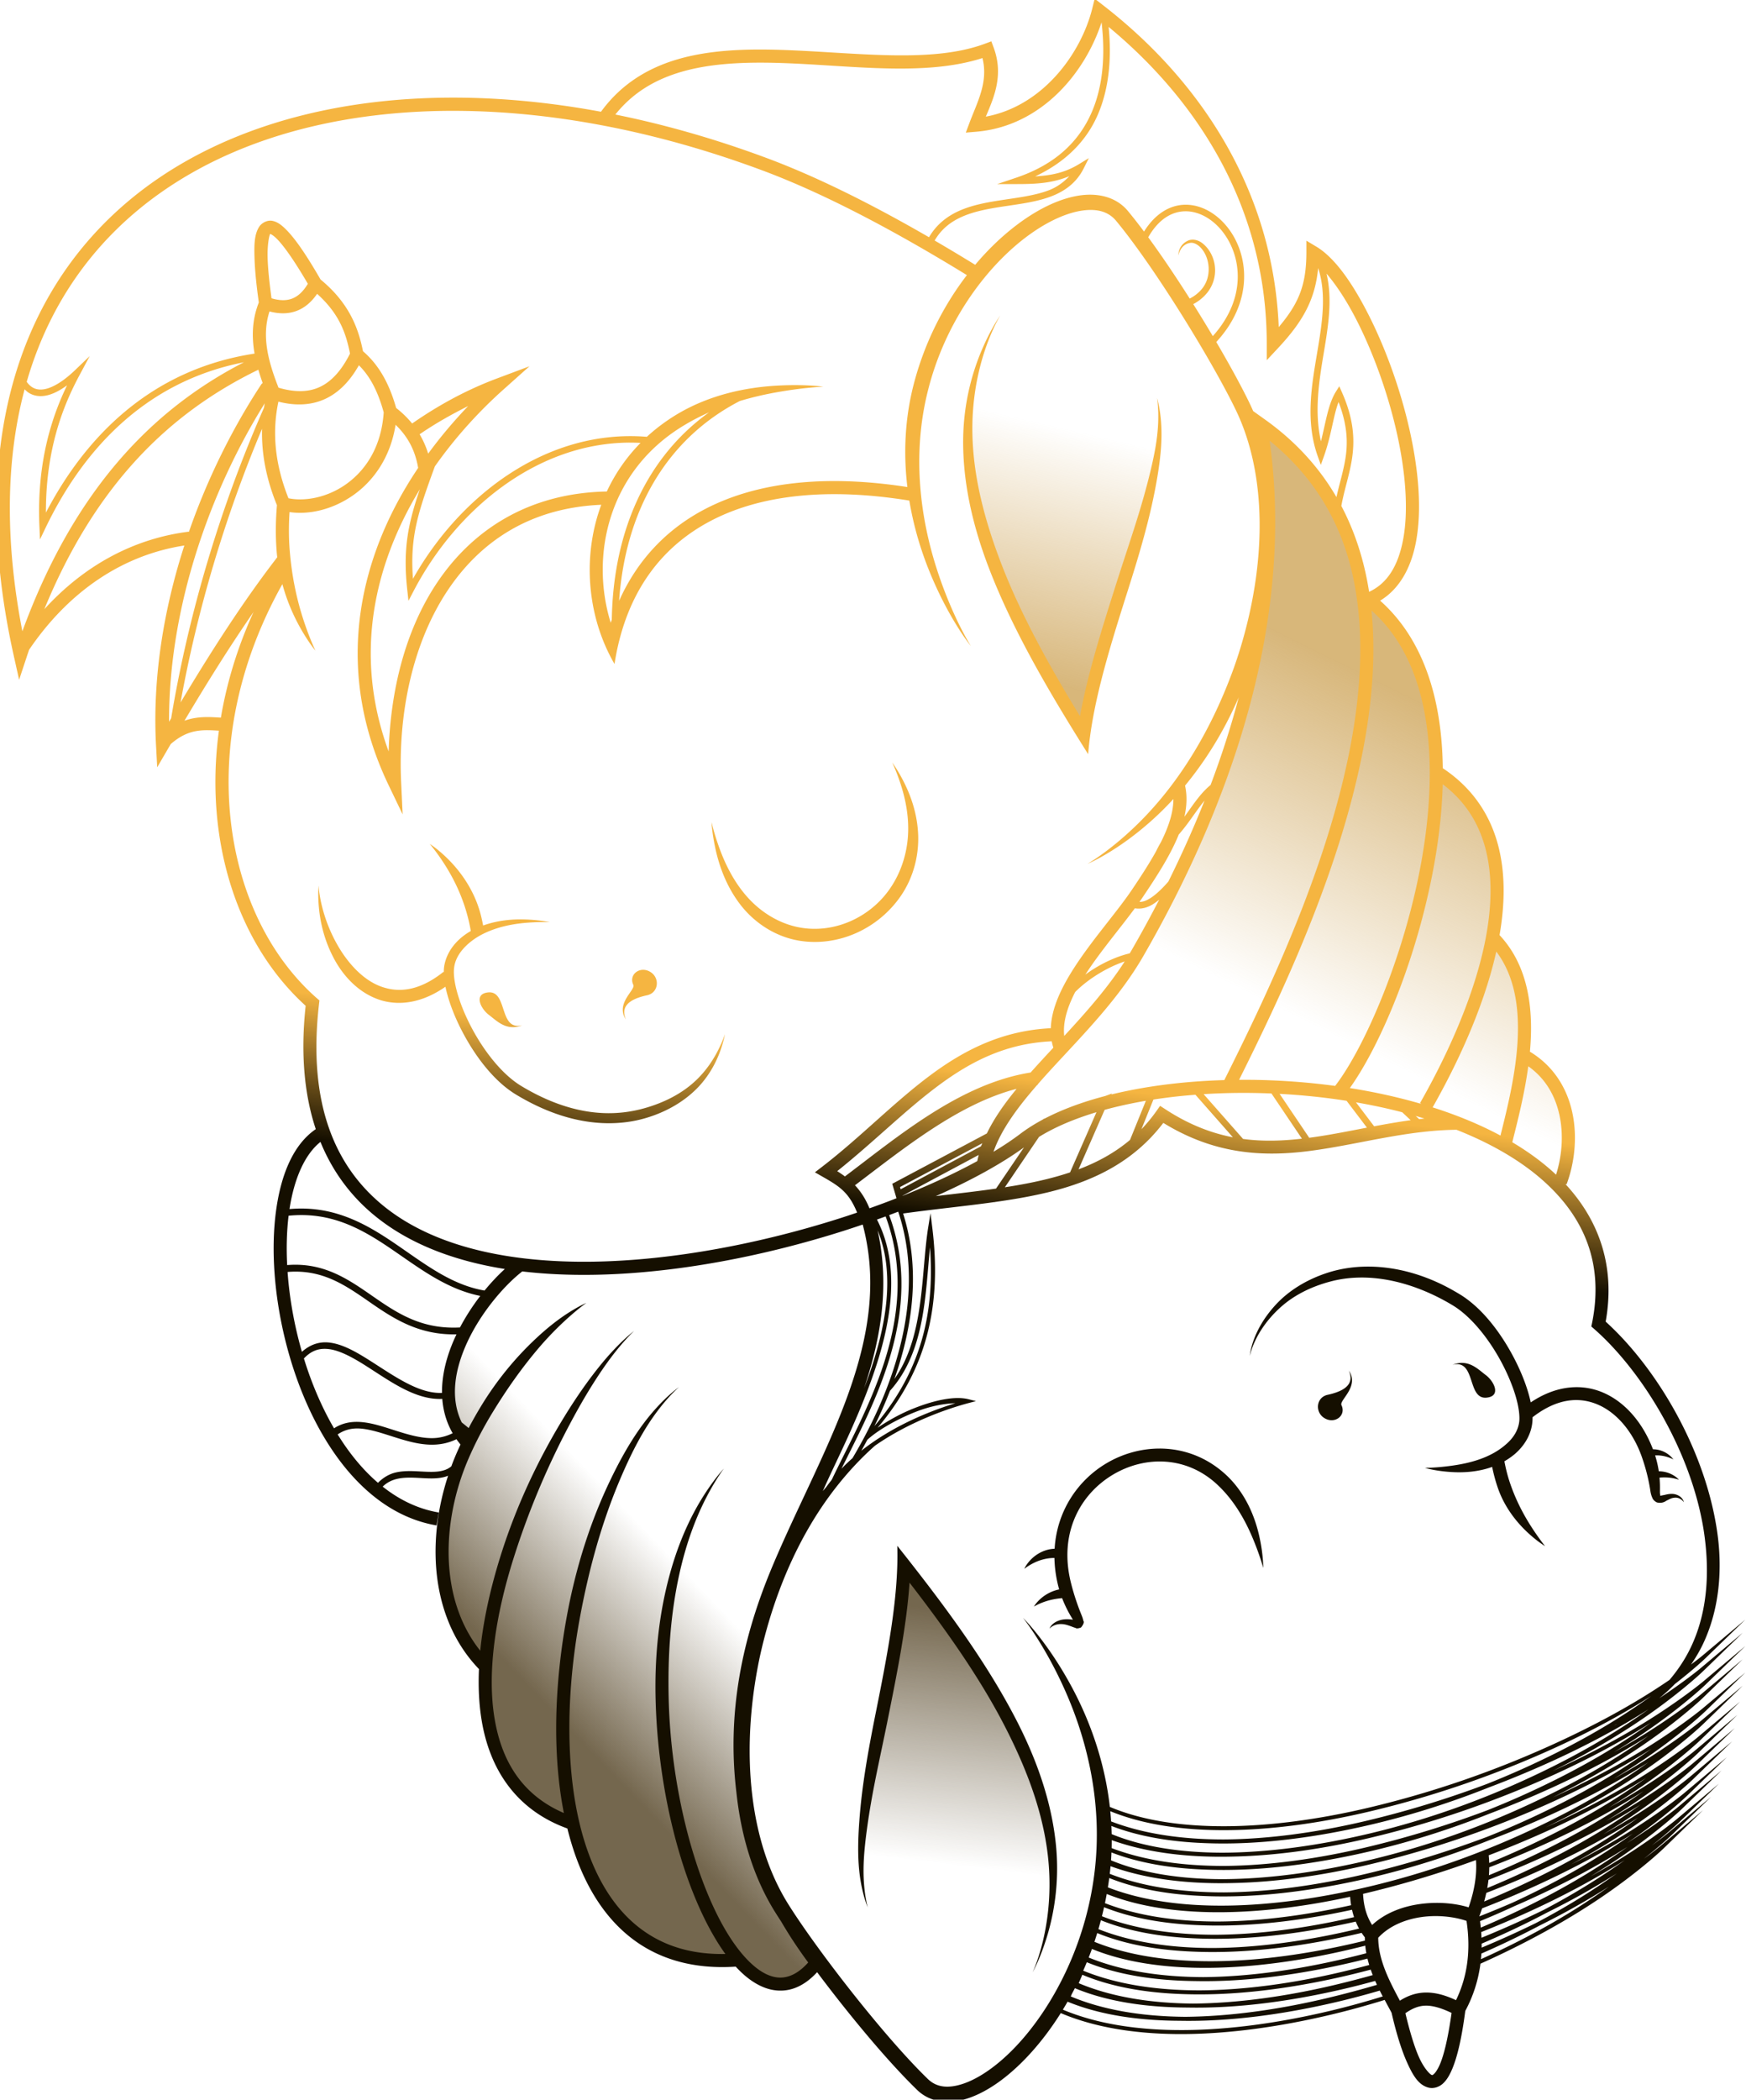
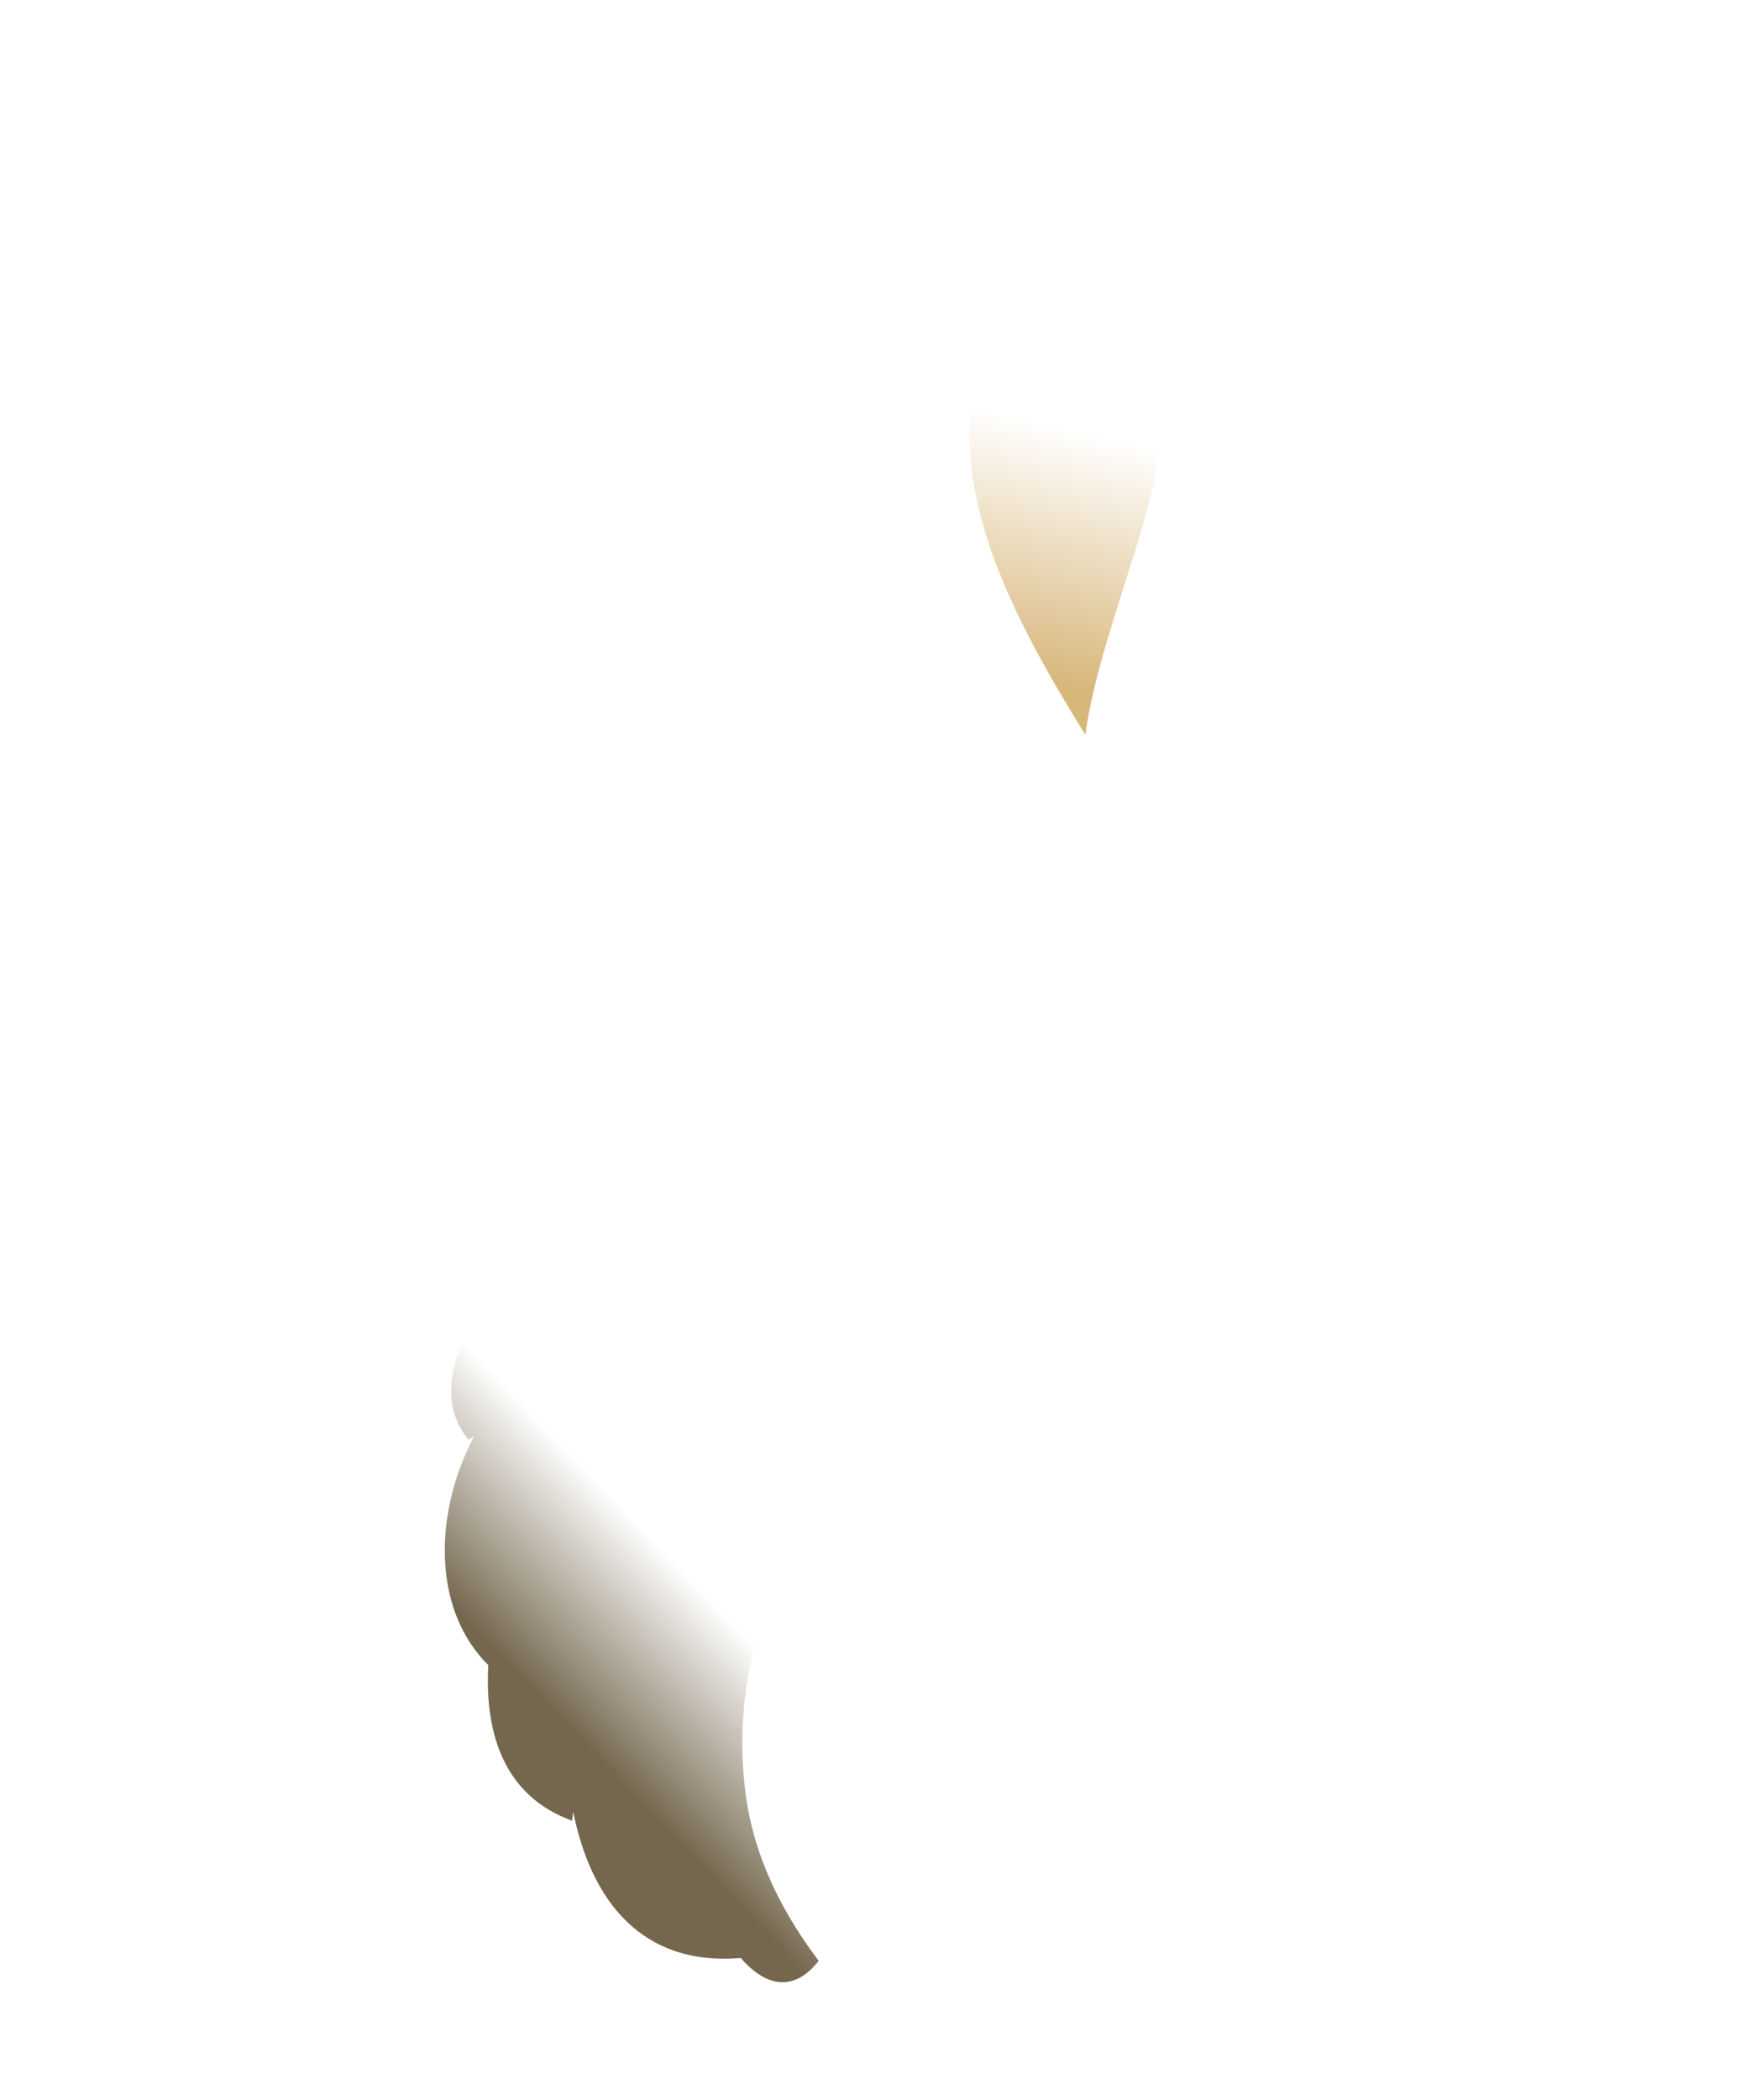
<svg xmlns="http://www.w3.org/2000/svg" xmlns:xlink="http://www.w3.org/1999/xlink" width="353.22mm" height="424.65mm" version="1.1" viewBox="0 0 353.22 424.65">
  <defs>
    <linearGradient id="linearGradient8253">
      <stop stop-color="#4c3b1b" stop-opacity=".776" offset="0" />
      <stop stop-color="#4c3b1b" stop-opacity="0" offset="1" />
    </linearGradient>
    <linearGradient id="linearGradient6108">
      <stop stop-color="#c28f32" stop-opacity=".648" offset="0" />
      <stop stop-color="#c28f32" stop-opacity="0" offset="1" />
    </linearGradient>
    <linearGradient id="linearGradient5806" x1="-144.8" x2="-150.39" y1="97.54" y2="73.483" gradientTransform="matrix(-2.067 0 0 2.067 -521.6 -222.86)" gradientUnits="userSpaceOnUse" xlink:href="#linearGradient6108" />
    <linearGradient id="linearGradient5821" x1="-144.8" x2="-150.39" y1="97.54" y2="73.483" gradientTransform="matrix(2.054 -.226 -.226 -2.054 80.49 334.42)" gradientUnits="userSpaceOnUse" xlink:href="#linearGradient8253" />
    <linearGradient id="linearGradient6920" x1="-342.68" x2="-314.6" y1="164.22" y2="137.36" gradientUnits="userSpaceOnUse" xlink:href="#linearGradient8253" />
    <linearGradient id="linearGradient6995" x1="-504.36" x2="-618.7" y1="-42.965" y2="187.74" gradientTransform="scale(.265)" gradientUnits="userSpaceOnUse" xlink:href="#linearGradient6108" />
    <linearGradient id="linearGradient8267" x1="-222.62" x2="-219.17" y1="88.53" y2="59.665" gradientTransform="scale(3.78)" gradientUnits="userSpaceOnUse">
      <stop stop-color="#150f00" offset="0" />
      <stop stop-color="#f5b541" offset="1" />
    </linearGradient>
  </defs>
  <g transform="translate(262.57 100.14)">
    <g transform="translate(170.09 58.964)">
      <path d="m-256.24 85.659c-0.33 0.024-1.783 1.778-1.301 0.286-24.148 9.711-47.016 12.388-69.027 10.35-8.213 5.866-21.036 24.072-11.339 35.719 0.364-0.201 0.732-0.394 1.1-0.583-0.627 1.251-1.22 2.519-1.772 3.8-6.067 14.073-6.094 31.677 4.7 42.435-0.769 14.359 3.529 26.593 16.949 31.455l0.233-1.773c3.66 18.065 13.913 31.16 33.785 29.554l-0.016-0.158c5.117 5.961 10.808 7.172 15.891 0.725-8.992-11.926-13.387-23.118-14.783-33.79-2.113-16.158 0.949-31.126 7.046-45.647 10.032-23.895 25.377-46.581 17.942-71.375l0.538-0.501c0.151-0.374 0.147-0.503 0.054-0.496z" fill="url(#linearGradient6920)" />
-       <path d="m-256.69 226.28c-5.159-15.844 6.688-45.958 7.286-69.189 19.79 25.228 38.834 53.919 26.002 82.308z" fill="url(#linearGradient5821)" />
      <path d="m-198.28-78.479c3.394 16.314-11.676 44.95-14.812 67.977-16.911-27.242-32.701-57.844-16.84-84.659z" fill="url(#linearGradient5806)" />
-       <path d="m-177.2-73.035c6.405 37.407-7.068 75.478-24.982 106.57-9.438 16.38-27.228 27.825-30.824 41.187 2.716-1.555 5.105-3.104 7.096-4.612 7.261-5.497 18.776-8.876 31.877-10.248s27.788-0.692 41.332 2.22c13.544 2.912 25.958 8.041 34.464 15.741 0.556 0.503 1.094 1.02 1.615 1.546 2.839-8.101 2.016-19.718-7.543-25.029l-0.204 0.02c0.933-8.775 0.057-17.77-6.14-23.953 2.366-12.883 0.683-25.757-11.232-33.33-0.037 0.105-0.082 0.216-0.12 0.322 0.024-14.434-3.724-27.663-14.053-35.474l-0.237 3.974c-1.243-15.281-7.242-29.081-21.048-38.934z" fill="url(#linearGradient6995)" />
-       <path transform="scale(.265)" d="m-796.98-601.35-1.853 7.42c-8.685 34.739-37.946 74.542-81.273 82.559 6.134-14.493 13.833-31.608 5.957-52.787l-1.742-4.695-4.695 1.756c-41.104 15.414-99.278 6.653-154.97 4.814-27.845-0.919-55.132-0.034-79.615 7.086-22.901 6.662-43.379 18.987-58.705 40.094-40.334-7.48-79.646-11.061-117.23-10.758-76.108 0.615-145.12 17.138-201.17 49.369-112.11 64.462-171.11 192.31-129.75 377.24l3.943 17.643 5.684-17.154c0.64-1.934 1.287-3.853 1.94-5.758 30.282-44.518 71.252-72.258 118.51-79.545-15.697 48.569-24.409 100.86-21.617 152.57l0.9 16.689 8.408-14.438c0.644-1.105 1.298-2.203 1.943-3.307 7.493-6.473 13.804-8.974 20.07-9.996 5.307-0.866 10.748-0.556 16.676-0.207-11.454 84.874 14.7 163.31 66.223 209.96-3.979 36.895-0.936 68.098 7.734 94.141-17.412 11.895-26.892 35.402-30.508 63.67-3.681 28.771-1.179 62.891 6.969 96.355 8.147 33.464 21.943 66.264 41.234 92.193s44.283 45.098 74.52 50.227l1.676-9.863c-15.727-2.667-30.022-9.603-42.82-19.744 3.399-3.305 7.138-5.026 11.227-5.959 5.319-1.214 11.24-0.968 17.228-0.643 5.989 0.326 12.046 0.746 17.732-0.539 1.275-0.288 2.528-0.679 3.75-1.176-7.473 22.771-10.914 47.094-9.084 70.551 2.228 28.561 12.351 55.921 32.648 77-0.587 13.35-0.023 26.268 1.939 38.484 6.052 37.653 26.102 68.893 65.533 83.182l0.012-0.023c2.019 8.147 4.406 16.017 7.209 23.529 9.656 25.88 24.202 47.694 44.654 62.371 19.993 14.348 45.535 21.658 76.656 19.557 6.569 7.173 13.535 12.514 20.932 15.584 7.484 3.107 15.536 3.682 23.232 1.086 6.35-2.142 12.352-6.311 17.98-12.424 24.02 32.068 53.595 67.81 76.426 89.918 10.243 9.919 25.085 11.117 39.73 5.994 14.645-5.123 29.963-16.163 44.562-31.689 8.851-9.413 17.427-20.511 25.287-33.006 53.376 22.638 128.61 19.598 205.89 1.287 14.149-3.353 27.941-7.168 41.377-11.344 1.755 3.289 3.525 6.548 5.26 9.771 3.579 15.634 7.609 28.62 11.988 38.289 4.445 9.814 8.727 16.933 16.209 18.861 3.741 0.964 7.969-0.364 10.896-2.99 2.928-2.626 5.126-6.303 7.176-11.152 4.036-9.55 7.341-23.924 10.008-44.363 6.056-11.278 9.924-23.33 11.598-36.066 8.687-3.886 17.162-7.886 25.391-11.984 36.562-18.197 63.523-35.562 83.998-50.869 19.47-14.555 29.856-24.608 29.912-24.662 1.4e-4 -1.5e-4 0.08-0.066 0.08-0.066l30.525-29.572-32.533 27.342s-4.413 3.704-12.715 9.775c13.453-10.6 20.657-17.535 20.703-17.58 1.5e-4 -1.5e-4 0.082-0.066 0.082-0.066l30.523-29.572-32.533 27.342s-4.421 3.709-12.734 9.789c13.465-10.609 20.676-17.549 20.723-17.594 1.5e-4 -1.5e-4 0.082-0.066 0.082-0.066l30.523-29.572-32.531 27.342s-10.998 9.239-31.094 22.545c-10.113 6.696-21.573 13.724-34.768 21.049 15.567-9.392 28.71-18.373 39.896-26.736 19.47-14.555 29.854-24.608 29.91-24.662 1.5e-4 -1.6e-4 0.082-0.066 0.082-0.066l30.523-29.572-32.531 27.342s-10.996 9.239-31.092 22.545c-2.776 1.839-5.659 3.703-8.645 5.59 5.656-3.864 10.915-7.631 15.793-11.277 19.47-14.555 29.854-24.608 29.91-24.662 1.4e-4 -1.5e-4 0.082-0.066 0.082-0.066l30.523-29.572-32.531 27.342s-10.998 9.239-31.094 22.545c-15.008 9.937-32.957 20.6-55.209 31.891 25.868-14.082 46.155-27.485 62.357-39.598 19.47-14.555 29.856-24.61 29.912-24.664 1.5e-4 -1.9e-4 0.082-0.066 0.082-0.066l30.523-29.572-32.531 27.344s-10.998 9.239-31.094 22.545c-10.113 6.696-21.573 13.723-34.768 21.047 15.567-9.392 28.71-18.371 39.896-26.734 19.47-14.555 29.854-24.61 29.91-24.664 1.5e-4 -1.5e-4 0.082-0.066 0.082-0.066l30.523-29.572-32.531 27.344s-10.996 9.239-31.092 22.545c-10.111 6.695-21.569 13.72-34.76 21.043 15.564-9.39 28.702-18.369 39.887-26.73 19.47-14.555 29.856-24.61 29.912-24.664 1.5e-4 -1.5e-4 0.08-0.066 0.08-0.066l30.525-29.57-32.533 27.342s-10.996 9.239-31.092 22.545c-10.109 6.694-21.565 13.718-34.754 21.039 15.561-9.389 28.699-18.366 39.883-26.727 19.47-14.555 29.854-24.61 29.91-24.664 1.4e-4 -1.5e-4 0.082-0.066 0.082-0.066l30.523-29.57-32.531 27.342s-10.998 9.239-31.094 22.545c-21.164 14.014-48.141 29.463-84.857 46.096 2.005-0.974 4.01-1.95 5.988-2.936 36.562-18.197 63.523-35.562 83.998-50.869 19.47-14.555 29.856-24.608 29.912-24.662 1.5e-4 -1.6e-4 0.08-0.066 0.08-0.066l30.525-29.572-32.533 27.344s-10.996 9.237-31.092 22.543c-10.109 6.694-21.566 13.72-34.754 21.041 15.561-9.389 28.697-18.368 39.881-26.729 19.47-14.555 29.856-24.608 29.912-24.662 1.6e-4 -1.5e-4 0.082-0.066 0.082-0.066l30.523-29.572-32.531 27.344s-10.998 9.237-31.094 22.543c-20.926 13.856-47.552 29.12-83.639 45.539 0.241-0.12 0.488-0.237 0.729-0.357 36.562-18.197 63.523-35.562 83.998-50.869 19.47-14.555 29.856-24.608 29.912-24.662 1.5e-4 -1.5e-4 0.08-0.066 0.08-0.066l30.525-29.572-32.533 27.344s-10.996 9.237-31.092 22.543c-10.109 6.694-21.565 13.72-34.754 21.041 15.561-9.389 28.697-18.368 39.881-26.729 19.47-14.555 29.856-24.608 29.912-24.662 1.7e-4 -1.5e-4 0.082-0.066 0.082-0.066l30.523-29.572-32.531 27.344s-10.998 9.237-31.094 22.543c-20.926 13.856-47.552 29.12-83.639 45.539 0.241-0.12 0.488-0.239 0.729-0.359 36.562-18.197 63.523-35.564 83.998-50.871 19.47-14.555 29.856-24.606 29.912-24.66 1.5e-4 -1.5e-4 0.08-0.068 0.08-0.068l30.525-29.572-32.533 27.344s-10.996 9.237-31.092 22.543c-0.026 0.019-0.054 0.034-0.08 0.051 3.943-3.17 7.973-6.782 11.93-10.859 15.123-11.737 23.14-19.493 23.189-19.541 1.7e-4 -1.5e-4 0.082-0.066 0.082-0.066l30.521-29.566-32.531 27.344s-3.137 2.618-8.973 6.996c3.265-4.676 6.308-9.769 8.994-15.311 12.453-26.015 15.685-57.178 10.562-88.967-9.731-61.307-46.048-122.46-84.684-157.45 7.643-42.323-5.281-77.632-30.805-105.06l0.934 0.35c6.077-16.205 8.448-36.015 4.414-54.84-3.884-18.126-13.989-35.4-32.365-46.455 0.331-3.664 0.58-7.34 0.721-11.014 1.082-28.263-4.094-56.836-23.902-77.959 4.082-23.594 4.609-47.31-1.227-69.066-6.091-22.707-19.316-43.216-42.098-58.309-0.188-15.557-1.532-30.763-4.326-45.266-6.257-32.471-19.816-61.566-43.516-82.619 14.935-8.985 23.688-25.36 27.355-44.809 4.673-24.785 1.95-55.175-4.945-85.748s-18.026-61.283-30.643-86.412-26.28-44.706-40.482-53.215l-7.574-4.533v8.822c0 25.351-6.048 39.26-21.111 57.113-4.233-103.45-58.991-187.65-134.48-245.93zm5.229 17.965c2.732 23.172 1.63 47.54-7.473 68.582-9.291 21.479-26.776 39.626-57.682 50.025l-14.469 4.873h15.266c14.62 0 26.949-0.711 39.773-6.047-4.403 4.658-9.457 8.413-15.723 10.793-9.587 3.642-21.007 5.256-32.666 6.99s-23.563 3.593-34.199 8.031c-9.786 4.083-18.499 10.476-24.555 20.799-41.049-23.718-83.744-45.5-123.88-60.432-38.98-14.501-77.694-25.559-115.57-33.211 13.522-16.928 30.677-26.832 50.551-32.613 22.77-6.623 49.084-7.6 76.49-6.695 52.626 1.738 108.92 10.449 153.22-3.795 4.616 18.427-3.992 33.647-9.936 49.496l-2.775 7.396 7.869-0.656c49.931-4.176 83.297-45.176 95.76-83.537zm5.412 3.541c70.945 58.754 120.7 140.89 120.7 241.68v12.682l8.652-9.264c19.041-20.393 28.265-36.989 30.594-61.078 6.483 19.884 3.147 41.414-0.66 64.053-4.319 25.682-9.219 52.707 0.348 79.592l2.348 6.6 2.361-6.592c5.736-16.029 7.194-31.105 11.184-41.398 6.705 17.425 7.205 30.867 5.211 43.242-1.577 9.787-4.579 19.101-6.824 29.309-12.897-22.164-30.711-42.181-54.4-59.086l-9.168-6.545c-0.871-1.997-1.766-3.98-2.709-5.936-6.098-12.643-15.083-29.109-25.463-46.791 28.428-30.773 24.986-65.894 9.297-86.602-8.464-11.171-20.496-18.307-32.982-18.168-11.377 0.126-22.795 6.518-31.471 20.488-4.241-5.673-8.362-10.948-12.285-15.684-9.035-10.906-23.42-14.244-38.535-11.604s-31.615 10.826-47.877 23.41c-10.348 8.007-20.598 17.829-30.205 29.24-10.149-6.24-20.482-12.44-30.936-18.531 5.449-9.322 13.097-14.913 22.166-18.697 9.861-4.114 21.383-5.97 33.012-7.699 11.628-1.729 23.358-3.332 33.707-7.264 10.349-3.932 19.37-10.351 24.898-21.408l3.898-7.803-7.441 4.547c-11.332 6.928-21.947 8.669-33.521 9.391 24.01-11.248 39.471-27.778 47.812-47.061 9.045-20.91 10.497-44.515 8.293-67.025zm-497.58 64.057c72.796 0.358 152.26 15.33 233.07 45.393 50.4 18.75 105.62 48.857 156.3 79.963-17.844 23.26-32.857 52.219-41.121 85.383-6.54 26.528-7.189 52.427-4.307 76.354-63.15-9.791-114.98-3.621-154.02 16.586-30.081 15.569-52.356 39.545-66.049 70.275 4.891-70.043 37.112-124.09 92.144-152.52 9.912-2.988 19.532-5.136 28.432-6.711 20.976-3.713 35.303-4.225 35.303-4.225s-14.185-2.038-35.885-0.766c-22.118 1.297-50.125 6.445-75.961 21.941-8.482 5.119-16.088 10.856-22.859 17.086-75.549-6.155-142.08 43.809-178.55 108.35-2.391-32.362 3.913-50.735 16.721-85.785 15.798-22.461 33.984-42.246 52.305-58.611l19.91-17.783-24.996 9.375c-22.932 8.6-44.383 20.248-64.578 34.312-3.39-4.166-7.43-8.144-12.211-11.883-6.204-22.092-15.371-34.698-25.309-43.293-3.576-17.798-10.534-36.712-32.391-54.734-11.239-19.478-19.644-31.531-26.502-38.312-3.478-3.439-6.547-5.753-10.373-6.465-0.957-0.178-1.94-0.17-2.906-0.012v2e-3c-2.9 0.48-5.651 2.322-7.076 4.564-3.8 5.979-3.864 13.965-3.543 24.191 0.31 9.86 1.596 21.561 3.272 33.574-5.179 13.123-5.494 26.182-3.246 39.01-79.957 12.179-129.61 64.501-159.28 121.36-0.184-52.685 15.832-86.6 26.006-105.59l7.432-13.869-11.363 10.883c-8.549 8.187-16.93 13.38-23.535 14.438-3.302 0.529-6.105 0.11-8.619-1.332-1.631-0.935-3.175-2.349-4.59-4.348 20.6-71.311 64.865-124.26 125-158.84 55.948-32.17 125.88-48.35 203.38-47.969zm484.48 75.629c8.076 0.117 14.302 2.86 18.801 8.291 29.906 36.1 73.87 108.08 91.373 144.37 24.099 49.963 23.251 116.9 3.428 181.96-1.569 5.151-3.271 10.276-5.102 15.361-16.933 46.771-40.209 83.835-66.029 111.28-24.335 25.869-45.576 37.811-45.576 37.811s22.575-9.221 49.652-33.645c5.389-4.86 10.736-10.154 15.984-15.867 0.011 8.017-2.263 16.698-6.322 26.104-1.018 2.359-2.153 4.758-3.377 7.189l-0.049 0.037-0.258 0.451c-1.158 2.027-2.217 4.076-3.223 6.133-5.244 9.436-11.664 19.331-18.592 29.58-11.403 16.87-29.717 37.408-43.486 58.613-9.897 15.241-17.751 31.234-18.275 46.812-36.92 1.803-65.861 16.469-91.973 35.9-27.903 20.764-52.877 46.896-82.168 69.502l-5.936 4.576 6.512 3.721c12.516 7.152 19.492 11.782 25.703 27.021-4.616 1.566-9.27 3.112-13.998 4.611-58.922 18.681-126.12 31.989-188.2 32.852s-118.88-10.803-157.48-41.068-59.982-79.022-51.098-155.68a332.69 332.69 0 0 1 0.315-2.617 165.44 165.44 0 0 1-1.98-1.713c-72.067-63.333-94.616-194.27-26.314-316.02 3.028 11.16 7.184 21.108 11.561 29.463 7.117 13.585 13.691 21.32 13.691 21.32s-4.453-9.125-9.09-23.271c-4.923-15.019-8.841-32.412-10.52-52.707-0.822-9.903-0.816-19.831-0.17-29.793 15.094 2.217 33.06-1.996 48.529-12.832 15.599-10.927 28.483-28.897 32.414-53.791 10.313 9.909 15.161 20.852 17.236 32.908-12.943 19.26-24.116 40.371-32.228 63.113-18.983 53.219-21.144 114.87 9.736 179.15l10.644 22.16-1.145-24.561c-2.443-52.456 8.768-105.78 34.99-145.58 25.02-37.973 63.317-63.854 117.79-66.148-13.26 35.711-11.097 75.536 3.371 108.27a136.06 136.06 0 0 0 6.744 13.248 187.61 187.61 0 0 1 2.701-14.145c10.122-43.823 34.191-76.16 71.455-95.447 37.16-19.234 87.812-25.355 150.91-15.111 3.314 20.001 8.965 38.412 15.48 54.371 14.912 36.525 31.518 56.682 31.518 56.682s-14.13-21.951-25.994-58.701c-12.181-37.73-19.407-86.282-6.82-136.23 12.838-51.516 43.145-92.608 73.441-116.05 15.148-11.721 30.29-18.963 42.723-21.135 3.108-0.543 6.005-0.795 8.697-0.756zm71.629 1.012c10.526-0.117 21.242 6.02 28.945 16.188 14.1 18.611 18.047 50.161-7.957 79.092-4.762-8.022-9.779-16.23-14.939-24.438 1.118-0.571 2.235-1.221 3.348-1.975 6.409-4.338 10.272-9.85 12.072-15.543 3.534-11.074-0.595-22.541-7.939-28.555-3.329-2.84-7.568-3.791-10.969-2.58-8.352 3.484-7.826 11.5-7.826 11.5s1.283-8.024 8.477-9.463c2.585-0.698 5.534 0.662 8.068 3.061 5.706 5.637 8.219 15.584 5.422 24.529-1.467 4.64-4.539 9.141-10.107 12.91-1.095 0.741-2.171 1.358-3.231 1.873-10.456-16.462-21.351-32.677-31.672-46.768 8.121-14.154 18.303-19.721 28.309-19.832zm-698.59 17.262c0.557 0.194 2.346 1.079 4.896 3.602 5.296 5.237 13.337 16.473 23.836 34.477-3.649 6.09-7.683 9.683-12.127 11.34-4.344 1.62-9.489 1.538-15.613-0.279-1.516-11.145-2.695-21.939-2.969-30.682-0.299-9.537 1.057-16.962 1.976-18.457zm806.39 30.318c7.765 9.018 16.097 21.799 23.789 37.119 12.206 24.312 23.112 54.407 29.814 84.125 6.703 29.718 9.14 59.105 4.881 81.695-3.654 19.376-11.607 33.296-25.977 39.912-0.946-6.027-2.099-11.99-3.492-17.871-3.935-16.617-9.743-32.602-17.695-47.676 2.164-12.122 6.042-23.053 8.01-35.266 2.323-14.418 1.776-30.564-7.684-51.77l-1.906-4.281-2.494 3.971c-6.051 9.651-7.797 23.564-11.502 38.023-5.057-22.273-1.641-44.905 2.135-67.352 3.466-20.61 6.781-41.091 2.121-60.631zm-770.58 15.412c16.996 15.319 21.994 30 25.111 45.617-6.38 12.745-13.999 21.206-22.906 25.408-8.718 4.113-19.139 4.295-31.668 0.627-7.899-20.161-13.044-39.305-6.889-58.203 7.257 1.931 14.262 1.986 20.642-0.393 6.152-2.294 11.412-6.76 15.709-13.057zm521.55 16.488s-6.311 8.531-13.438 24.799c-7.178 16.385-14.572 40.301-14.918 69.658-0.354 32.209 6.924 65.554 20.105 99.514 17.021 43.988 42.047 87.394 67.65 128.64a2168.3 2168.3 0 0 0 7.65 12.234 269.58 269.58 0 0 1 1.551-14.195c4.725-34.692 16.871-73.323 28.861-111.1 9.217-29.019 16.637-54.444 21.369-80.285 3.783-20.347 4.858-34.861 3.897-47.828-0.872-11.759-3.098-18.381-3.098-18.381s1.316 6.87 0.891 18.422c-0.483 13.102-2.949 26.257-8.148 46.354-7.079 27.03-14.586 47.618-24.441 78.693-10.516 33.131-21.301 67.207-27.102 99.344-22.933-37.549-44.668-76.515-59.754-115.5-12.849-33.31-21.03-64.812-22.256-96.006-2.304-57.242 21.18-94.357 21.18-94.357zm-577.41 35.75c-71.783 36.857-130.42 99.562-169.16 205.33-13.756-71.104-12.198-132.67 1.73-184.71 1.137 1.196 2.347 2.236 3.682 3.002 3.587 2.058 7.708 2.602 11.898 1.932 5.43-0.869 11.079-3.786 16.809-7.955-10.611 21.99-23.326 56.949-21.1 107.67l0.438 9.951 4.314-8.979c27.521-57.266 74.292-111.15 151.39-126.24zm87.75 2.297c7.382 7.357 13.925 17.698 18.949 35.957-1.829 26.675-14.014 44.505-29.094 55.068-14.342 10.046-31.25 13.01-43.611 10.467-9.868-24.788-12.896-49.219-7.678-73.73 13.291 3.396 25.473 2.743 36.01-2.228 10.279-4.849 18.693-13.582 25.424-25.533zm-76.752 3.387c0.982 3.4 2.084 6.78 3.283 10.135-0.408 0.321-0.796 0.672-1.098 1.131-21.495 32.692-40.874 71.192-55.273 112.7l-0.045-0.359c-42.325 5.291-80.103 26.025-110.26 59.188 39.03-94.851 95.268-149.71 163.4-182.79zm4.881 25.621c-0.209 1.126-0.397 2.253-0.574 3.379-33.72 76.528-57.817 158.44-70.873 237.01-0.53 0.895-1.067 1.784-1.596 2.68-0.284-87.68 31.526-176.59 73.043-243.07zm155.31 2.106c-10.641 11.111-20.971 23.249-30.547 36.326-1.556-5.057-3.704-10.002-6.533-14.771 11.901-8.175 24.342-15.184 37.08-21.555zm183.87 4.826c-47.035 33.77-73.089 89.49-74.244 158.16-0.274 0.808-0.551 1.614-0.815 2.43-15.935-51.45-1.738-115.85 55.606-150.46 6.396-3.886 12.918-7.227 19.453-10.131zm-341.23 12.51c-0.539 19.521 3.462 39.016 11.354 58.314-0.999 11.926-1.159 23.897-0.162 35.902 0.108 1.301 0.238 2.591 0.383 3.871-26.47 34.306-50.638 72.167-73.812 110.84 12.541-69.387 33.621-141.06 62.238-208.93zm769.18 9.115c33.712 27.377 53.611 61.34 62.715 99.779 9.963 42.067 7.679 89.109-1.652 136.56-18.577 94.466-64.968 190.26-95.643 251.63-12.016 0.359-23.845 1.126-35.344 2.33-17.894 1.874-34.999 4.744-50.852 8.619l0.295-0.674-5.018 1.867c-17.126 4.478-32.672 10.177-46.018 17.123l-1.318 0.49-0.209 0.309c-6.322 3.378-12.134 7.042-17.359 10.998-5.917 4.479-12.77 9.058-20.412 13.666 5.926-16.973 18.295-33.737 33.48-51.146 0.145-0.018 0.289-0.044 0.434-0.062l-0.047-0.379c3.544-4.053 7.223-8.138 11.023-12.273 23.45-25.514 50.648-52.767 69.537-85.549 66.016-114.57 115.81-254.39 96.387-393.29zm-488.86 1.463c2.861-0.017 5.738 0.059 8.627 0.209-11.014 11.185-19.546 23.761-25.768 37.1-59.847 1.133-103.18 29.518-130.36 70.781-23.662 35.912-34.789 81.407-36.18 127.61-19.868-53.894-16.398-104.74-0.279-149.93 6.301-17.663 14.545-34.447 24.084-50.143-9.012 26.371-13.023 45.659-9.574 76.961l0.9 8.172 3.801-7.289c32.749-62.799 94.244-113.06 164.75-113.48zm566.62 128.12c21.744 19.306 34.354 46.085 40.314 77.018 6.543 33.955 4.923 72.751-1.58 110.91-12.59 73.866-43.904 145.67-66.484 174.9-24.373-3.297-49.149-4.829-73.322-4.644 30.721-61.624 75.71-155.57 94.18-249.49 7.249-36.861 10.409-73.739 6.893-108.69zm-853.44 1.147c-12.266 26.893-20.449 54.023-24.94 80.625-2.477-0.155-4.978-0.314-7.551-0.391-3.932-0.117-7.994-0.015-12.254 0.68-2.613 0.426-5.279 1.098-7.99 2.074 16.924-28.468 34.382-56.461 52.734-82.988zm752.1 65.105c-5.978 22.676-13.236 45.036-21.508 66.945-6.27 5.073-11.28 12.069-16.355 19.205-1.196 1.681-2.409 3.365-3.625 5.045 1.843-8.081 2.218-16.044 0.506-23.799 15.458-18.726 29.678-41.263 40.982-67.396zm-264.56 49.779s2.891 5.729 6.191 15.662c3.249 9.779 6.841 24.14 5.879 39.861-0.814 13.903-5.252 28.424-13.803 40.756-15.252 22.077-42.08 33.927-67.436 29.855-15.541-2.435-29.581-10.907-39.75-21.684-12.4-13.065-19.389-29.029-23.373-40.211-4.088-11.475-5.594-18.783-5.594-18.783s0.223 7.446 2.795 19.572c2.507 11.821 7.769 29.159 20.15 44.65 10.355 12.873 25.839 23.321 44.186 26.328 29.411 4.722 59.844-8.847 77.25-34.043 9.835-14.282 13.846-30.986 13.363-46.354-0.587-17.289-6.322-31.671-11.086-41.031-4.846-9.521-8.773-14.58-8.773-14.58zm420.28 16.557c17.437 13.226 27.469 29.87 32.52 48.699 5.702 21.257 4.851 45.364 0.141 69.625-9.42 48.522-34.223 97.419-50.004 125.04l1.174 0.67c-9.677-2.831-19.596-5.331-29.686-7.5-8.248-1.773-16.61-3.324-25.039-4.662 24.207-33.882 52.806-102.7 65.104-174.85 3.238-18.996 5.305-38.198 5.791-57.02zm-181.83 12.488c-8.37 21.086-17.659 41.711-27.6 61.777-6.55 7.534-11.864 11.927-16.133 14.029-2.26 1.113-4.185 1.529-5.955 1.529 0.811-1.151 1.602-2.294 2.367-3.426 10.482-15.507 20.119-30.486 26.396-45.029 0.428-0.993 0.84-1.984 1.236-2.975 4.445-5.035 8.307-10.476 12.008-15.68 2.575-3.621 5.098-7.084 7.68-10.227zm-591.49 33.08s5.549 6.344 12.064 16.721c6.835 10.886 13.296 24.222 17.246 40.031 0.783 3.097 1.462 6.336 2.047 9.715-9.566 5.412-18.305 14.553-20.336 26.961-0.124 0.874-0.202 1.74-0.244 2.59-0.03 0.612-0.029 1.246-0.029 1.881l-0.231-0.287c-16.76 13.369-31.624 15.942-44.56 12.223-13.983-3.798-25.261-15.438-33.014-27.172-16.823-25.835-17.795-50.844-17.795-50.844s-0.676 5.979 0.176 16.002c0.848 9.981 3.443 24.104 11.041 38.67 7.021 13.649 19.186 27.655 36.828 32.953 14.821 4.261 31.781 1.407 48.801-10.465 0.637 3.117 1.494 6.384 2.559 9.779 2.675 8.531 6.637 17.79 11.594 26.906 9.913 18.233 23.7 35.934 39.68 45.594 31.417 18.99 60.233 24.289 84.902 20.975 5.028-0.676 9.978-1.754 14.789-3.211 16.485-4.962 30.188-13.464 40.049-24.062 9.065-9.799 13.908-20.395 16.494-27.748 2.632-7.485 3.295-12.07 3.295-12.07s-1.337 4.445-4.795 11.439c-3.407 6.89-9.197 16.517-18.445 24.904-10.031 9.155-23.151 16.027-38.684 20.344-4.486 1.237-9.075 2.172-13.725 2.797-22.829 3.067-49.723-1.689-79.91-19.936-14.051-8.493-27.439-25.278-36.906-42.691-4.734-8.707-8.513-17.562-11.014-25.537s-3.683-15.113-3.434-20.059c0.034-0.654 0.088-1.29 0.174-1.906 1.167-10.617 10.461-19.406 19.881-24.676 12.935-7.098 27.248-9.094 36.994-9.781 10.038-0.708 16.189-0.309 16.189-0.309s-5.993-1.402-16.205-1.973c-8.805-0.492-21.594-0.216-34.723 4.496-0.52-2.724-1.099-5.38-1.75-7.953-4.449-17.408-13.961-31.163-22.998-40.656-8.81-9.255-16.006-13.645-16.006-13.645zm556.88 42.545c-6.689 12.937-13.619 25.633-20.758 38.021-0.57 0.99-1.149 1.976-1.736 2.957-10.859 2.493-23.257 8.413-33.879 16.193 0.095-0.146 0.182-0.291 0.277-0.438 11.161-17.187 25.915-34.431 37.498-50.156 3.572 0.614 7.502 0.144 11.682-1.914 2.187-1.077 4.496-2.68 6.916-4.664zm257.34 39.6c13.51 17.89 17.332 40.877 16.406 65.043-1.007 26.299-7.726 53.47-13.223 75.379-9.883-5.296-20.385-10.07-31.371-14.336v-0.105c-0.089 0-0.177 2e-3 -0.266 2e-3 -6.554-2.539-13.278-4.899-20.143-7.082 15.275-26.928 38.098-72.018 48.596-118.9zm-283.68 7.545c-13.19 20.476-29.734 39.064-46.156 56.838-1.151-10.29 2.25-21.637 8.359-33.506 10.034-10.195 24.995-19.108 37.797-23.332zm-367.81 6.387c-5.742 0.125-10.184 5.455-7.305 11.506 1.824 3.834-13.837 14.066-5.693 26.314-2.785-6.73-2.174-14.434 16.227-18.414 8.729-1.888 9.896-12.988 2.725-17.631-1.98-1.281-4.039-1.817-5.953-1.775zm-116.8 17.188c-0.432-0.013-0.885 4e-3 -1.359 0.053-11.381 1.179-5.574 12.603 0.748 17.285 5.888 4.362 13.193 12.569 25.309 7.777-17.56 4.526-11.294-24.715-24.697-25.115zm428.91 37.355c0.306 1.637 0.718 3.266 1.223 4.887-2.731 2.94-5.513 5.93-8.185 8.838-3.11 3.384-6.17 6.749-9.158 10.107-53.579 8.449-100.66 48.347-141.76 79.301-1.893-1.411-3.855-2.741-5.885-4.037 27.735-22.119 51.67-46.273 77.029-65.145 25.288-18.818 52.016-32.348 86.732-33.951zm363.79 19.072c13.388 9.468 20.708 22.819 23.842 37.445 3.242 15.129 1.752 31.55-2.641 45.293-0.704-0.661-1.408-1.324-2.127-1.975-9.278-8.399-19.791-15.983-31.277-22.795 4.16-16.563 9.349-36.787 12.203-57.969zm-390.6 17.211c-9.17 11.161-17.11 22.383-22.73 34.051l-72.221 38.418 3.248 11.043c-6.704 2.621-13.588 5.185-20.631 7.684-3.081-7.516-6.813-13.087-11.082-17.594 37.585-28.364 79.05-62.15 123.42-73.602zm171.11 3.107c7.758-0.039 15.585 0.123 23.436 0.443l23.264 34.492c-15.052 1.722-29.907 2.217-44.928 0.207l-30.113-34.186c9.301-0.588 18.771-0.909 28.342-0.957zm29.654 0.719c17.098 0.905 34.272 2.684 51.154 5.328l15.523 20.465c-14.987 2.87-29.622 5.825-44.061 7.744zm-64.262 0.697 28.592 32.455c-16.721-3.223-33.726-9.771-51.518-21.373l-4.037-2.627-2.775 3.934c-3.593 5.081-7.433 9.698-11.492 13.918l9.17-22.652c6.462-1.001 13.069-1.86 19.801-2.564 4.041-0.423 8.138-0.773 12.26-1.09zm-37.834 4.592-12.088 29.861c-11.641 9.828-24.827 17.014-39.311 22.484l19.926-45.428c9.914-2.721 20.453-5.036 31.473-6.918zm160.41 1.197c6.132 1.057 12.218 2.229 18.236 3.523 5.748 1.236 11.433 2.586 17.043 4.041l6.469 6.068c-9.479 1.286-18.743 2.923-27.889 4.639zm-198.12 7.508-20.152 45.941c-5.618 1.886-11.411 3.553-17.375 5.039-10.359 2.581-21.203 4.605-32.41 6.34l26.1-38.469c12.011-7.438 26.897-13.767 43.838-18.852zm243.71 2.875c2.241 0.647 4.463 1.319 6.674 2.002-1.361 0.141-2.727 0.272-4.08 0.43zm-192.67 5.297c39.207 24.134 76.225 26.094 112.35 21.334 36.635-4.828 72.678-15.679 111.44-16.08 26.245 10.358 49.365 23.598 67.176 39.721 30.181 27.32 45.46 62.308 36.371 107.58a146.27 146.27 0 0 1-0.6 2.84 171.2 171.2 0 0 1 2.201 1.9c37.288 32.769 74.095 93.86 83.549 153.42 4.73 30.281 2.992 59.404-7.475 84.348-4.835 11.701-11.474 21.672-18.557 30.021-1.85 1.261-3.73 2.538-5.769 3.889-21.228 14.056-48.301 29.558-85.188 46.248-41.507 18.765-87.838 35.335-138.6 47.361-75.668 17.928-148.85 20.104-197.72-0.562-3.905-34.561-15.242-65.441-28.295-90.035-18.871-35.557-37.986-54.225-37.986-54.225s16.852 20.717 32.705 56.785c16.341 37.178 28.406 85.646 21.789 138.2-6.85 55.226-32.19 102.56-59.535 131.64-13.672 14.54-27.867 24.448-39.896 28.656-12.03 4.208-21.026 3.122-27.711-3.352-33.677-32.611-85.252-99.351-106.62-133.51-29.421-47.027-35.901-113.65-23.316-180.5 0.996-5.292 2.127-10.573 3.391-15.828 11.714-48.343 30.794-87.729 53.455-117.84 12.817-17.029 25.042-28.911 32.797-35.723 26.076-18.116 55.061-28.122 71.42-32.473l5.582-1.484-5.596-1.418c-10.7-2.714-26.243 0.835-41.316 6.748-10.624 4.168-20.103 9.561-28.184 15.029 38.879-45.922 48.916-95.565 41.691-153.37l-1.299-10.357-1.676 10.305c-5.639 34.673-2.509 83.277-25.883 116.2 14.636-41.434 19.705-85.292 6.654-126.31 23.685-3.321 47.19-5.567 69.748-8.729l0.18 0.123 0.109-0.162c14.624-2.055 28.852-4.499 42.463-7.891 33.919-8.453 64.033-23.415 86.16-52.516zm-643.45 14.525c9.838 24.1 24.859 43.355 43.812 58.217 26.298 20.62 59.761 32.833 96.949 38.771-5.157 4.701-10.421 10.247-15.494 16.441-26.028-4.408-46.644-21.121-69.15-36.375-17.612-11.936-36.502-22.903-59.883-25.594-6.274-0.722-12.876-0.832-19.859-0.221 3.588-23.479 11.767-41.81 23.625-51.24zm505.3 1.006-1.084 2.356-61.285 32.775-0.494-1.691zm31.781 3.158-21.348 31.461c-14.816 2.127-30.221 3.852-45.959 5.736 27.055-12.001 50.152-24.732 67.307-37.197zm-34.545 5.766c-0.418 1.556-0.786 3.122-1.109 4.699-16.461 9.023-35.783 18.023-57.023 26.514l-0.033-0.111zm-61.467 43.311c20.756 61.742-0.884 130.83-34.895 188.09-2.894 2.566-5.71 5.255-8.42 8.082 24.029-48.662 64.048-119.5 36.4-193.56 2.318-0.866 4.635-1.732 6.914-2.611zm-456.84 2.59c27.746-0.335 48.756 11.591 69.08 25.365 21.56 14.612 42.342 31.071 68.705 36.33-5.659 7.351-10.97 15.478-15.506 24.08-29.01 1.549-47.556-10.648-65.971-23.404-18.767-13.001-37.582-26.498-65.955-24.209-0.684-13.277-0.322-26 1.094-37.674 2.922-0.29 5.773-0.455 8.553-0.488zm447.22 1.045c28.798 77.125-17.448 151.04-40.682 200.07-0.176 0.371-0.428 0.796-0.709 1.242-1.355 1.691-2.669 3.426-3.943 5.201-0.843 1.016-1.715 2.05-2.596 3.08 9.029-20.758 24.986-50.854 37.596-86.309 14.35-40.348 22.373-84.825 3.713-120.9 2.214-0.792 4.439-1.582 6.621-2.387zm-17.49 6.18c11.628 43.671 4.414 85.618-10.533 127.86-15.539 43.91-39.466 87.866-58.559 133.34-22.916 54.582-34.702 111.2-27.336 172.15 3.584 33.772 13.154 65.168 29.606 91.465 1.405 2.246 2.928 4.62 4.553 7.096 6.009 10.3 12.864 20.723 20.656 31.279-4.941 5.537-9.798 8.81-14.41 10.365-5.371 1.812-10.562 1.497-16.201-0.844-11.279-4.682-23.83-18.331-34.971-38.529-22.281-40.396-39.317-106-40.928-172.29-0.814-34.071 1.601-65.172 7.943-94.229 5.636-25.744 13.373-45.145 21.029-59.832 7.321-14.045 13.193-21.604 13.193-21.604s-6.648 6.87-15.277 20.396c-8.945 14.02-18.581 33.418-25.777 59.342-8.122 29.189-11.964 61.485-11.107 96.168 1.648 67.832 18.732 134.39 42.168 176.88 3.566 6.466 7.273 12.389 11.123 17.688-25.825 0.501-46.443-6.144-62.988-18.018-18.462-13.249-31.964-33.219-41.115-57.744-18.302-49.05-18.787-116.03-7.266-179.32 7.13-39.109 16.97-73.604 29.992-104.84 10.408-24.811 19.484-41.185 29.644-54.615 9.225-12.194 16.318-18.08 16.318-18.08s-7.647 5.127-18.014 16.682c-11.228 12.515-22.194 28.942-33.955 53.305-14.917 30.742-26.626 66.15-33.824 105.75-9.236 50.737-11.099 103.79-2.098 149.31-32.058-13.84-47.713-39.795-53.045-72.971-5.656-35.192 1.074-78.279 14.354-120.58 12.439-39.624 27.956-74.804 44.475-105.6 8.937-16.654 17.02-29.836 24.902-41.188 12.769-18.364 22.918-27.568 22.918-27.568s-11.069 8.124-25.389 25.707c-8.769 10.755-17.991 23.642-27.949 39.879-18.357 29.921-35.868 65.548-48.498 105.78-7.641 24.34-13.252 49.02-15.615 72.664-14.383-18.054-21.851-40.217-23.688-63.768-2.139-27.429 3.451-56.638 14.621-82.547 5.315-12.328 11.643-24.367 18.629-35.783 11.467-18.733 23.047-34.833 35.295-49.199 18.898-22.107 36.166-34.156 36.166-34.156s-4.887 2.043-12.516 6.807c-8.08 5.046-17.451 12.12-28.508 22.766-13.756 13.214-27.272 29.444-38.967 48.562-3.461 5.656-6.763 11.466-9.877 17.391l-0.871-0.727c-1.649-1.375-3.091-2.515-4.426-3.602-8.832-18.196-5.513-39.444 3.629-59.846 10.354-23.108 28.396-44.319 42.604-55.371 17.265 2.037 35.211 2.837 53.527 2.582 63.41-0.881 131.38-14.39 191.08-33.318 5.166-1.638 10.244-3.328 15.277-5.041zm11.379 4.432c13.848 33.65 6.266 74.224-7.051 111.67-1.074 3.02-2.193 6.01-3.332 8.98 13.145-39.12 19.665-79.148 10.383-120.65zm40.002 12.963c3.705 50.92-7.175 95.056-42.449 136.42 4.352-8.808 8.351-17.812 11.91-26.957 26.925-29.892 26.917-74.073 30.539-109.46zm333.05 14.701c-9.972 0.12-19.714 1.599-28.957 4.512-17.029 5.416-30.382 14.135-39.785 24.186-19.193 20.613-20.113 39.49-20.113 39.49s3.126-18.584 22.912-36.672c9.639-8.857 22.673-15.986 38.951-20.221 27.7-7.278 59.232-0.696 88.324 15.553 1.58 0.891 3.17 1.821 4.769 2.787 14.232 8.603 27.993 26.122 37.443 44.035 4.725 8.957 8.409 18.001 10.693 25.955 2.284 7.955 3.074 14.892 2.49 19.045-0.848 6.03-4.076 11.821-9.947 16.869-11.645 10.393-27.377 14.358-40.377 16.248-12.862 1.87-21.586 1.812-21.586 1.812s8.314 2.643 21.824 3.277c8.587 0.403 19.118-0.285 29.455-4 1.194 5.852 2.694 11.345 4.508 16.523 5.042 14.274 13.9 25.329 21.91 32.922 7.831 7.423 13.984 11.008 13.984 11.008s-4.507-5.519-10.145-14.217c-5.937-9.16-11.82-20.067-16.312-33.02-1.886-5.385-3.417-11.192-4.594-17.518 2.692-1.545 5.323-3.347 7.852-5.455 7.401-6.364 12.111-14.387 13.33-23.059 0.228-1.622 0.325-3.322 0.309-5.09 18.696-14.508 35.581-15.8 49.971-9.596 14.635 6.311 26.897 21.134 33.49 39.969 3.03 8.648 5.114 17.051 6.404 25.291 0.221 1.786 0.636 3.781 1.551 5.785 0.467 1.304 1.653 2.626 3.447 3.539 3.676 0.892 6.038-0.371 7.281-1.281 2.495-1.212 4.039-2.123 5.943-2.26 4.836-0.688 7.438 3.424 7.438 3.424s-0.742-4.813-7.244-6.211c-2.514-0.433-5.047-8e-3 -7.74 0.697-1.915 0.235-3.46 0.937-3.207 0.291 0.175 0.161 0.305-0.128 0.09-0.559-0.266-1.009-0.185-2.26-0.182-3.894 0.065-2.956-0.042-6.011-0.314-9.117 3.28-0.289 6.326-0.191 9.141 0.242 3.405 0.525 5.707 1.406 5.707 1.406s-1.541-1.93-4.873-3.775c-2.734-1.514-6.426-2.716-10.529-2.701-0.594-4.005-1.527-8.069-2.812-12.119 2.882-0.163 5.647 0.2 8.129 0.857 3.5 0.928 5.801 2.203 5.801 2.203s-1.403-2.234-4.762-4.463c-2.68-1.778-6.474-3.304-10.803-3.266-7.525-19.728-20.813-35.834-37.994-43.242-16.305-7.03-35.93-5.598-55.318 7.445-0.467-2.191-1.035-4.448-1.703-6.773-2.514-8.755-6.443-18.35-11.461-27.861-10.035-19.022-24.282-37.754-41.113-47.928-1.685-1.018-3.362-1.998-5.031-2.939-21.257-12.087-44.305-18.4-66.244-18.137zm-817.21 3.84c23.183 0.07 39.226 11.35 56.508 23.322 17.895 12.397 37.232 25.203 66.162 24.549-0.516 1.079-1.023 2.162-1.512 3.252-5.919 13.21-9.708 27.475-9.545 41.416-18.541 0.872-38.432-14.296-57.363-26.092-9.876-6.154-19.506-11.368-29.041-12.35-7.188-0.74-14.212 1.45-20.539 7.113-1.179-4.078-2.274-8.18-3.275-12.295-3.973-16.318-6.539-32.82-7.668-48.658 2.147-0.173 4.242-0.264 6.273-0.258zm21.732 58.922c0.974-0.011 1.962 0.041 2.967 0.145 8.036 0.828 17.214 5.585 26.908 11.625 18.561 11.566 38.986 27.505 60.215 26.434 0.691 9.067 3.162 17.928 7.924 26.199-5.514 2.711-11.08 3.874-16.791 3.744-8.536-0.195-17.355-2.746-26.125-5.529-8.77-2.783-17.478-5.802-26.006-6.658-7.467-0.75-14.911 0.285-21.641 4.715-9.455-16.232-17.172-34.441-22.996-53.318 4.955-5.271 10.021-7.296 15.545-7.356zm868.62 10.732c-2.225-0.019-4.645 0.407-7.295 1.455 18.127-4.672 10.865 26.637 26.057 25.062 11.381-1.179 5.574-12.603-0.748-17.285-4.6-3.407-10.066-9.163-18.014-9.232zm-86.395 5.938c2.785 6.73 2.174 14.434-16.227 18.414-8.729 1.888-9.897 12.988-2.725 17.631 7.918 5.125 17.097-1.663 13.258-9.73-1.824-3.834 13.837-14.066 5.693-26.314zm-300.44 24.85c-19.221 5.895-47.493 17.029-71.789 36.254 1.595-2.817 3.155-5.664 4.686-8.531l0.047 0.047c7.797-7.144 22.148-15.466 36.932-21.266 10.88-4.268 21.248-6.236 30.125-6.504zm-457 19.24c1.242-0.015 2.509 0.044 3.805 0.174 7.684 0.771 16.146 3.645 24.988 6.451s18.081 5.543 27.52 5.758c6.582 0.15 13.276-0.992 19.812-4.176 0.961 1.371 1.987 2.724 3.09 4.055-1.095 2.354-2.169 4.717-3.195 7.098-1.353 3.139-2.619 6.327-3.814 9.549-2.151 1.825-4.588 2.853-7.367 3.481-4.681 1.058-10.338 0.755-16.352 0.428-6.014-0.327-12.385-0.661-18.609 0.76-4.877 1.113-9.528 3.751-13.67 7.908-7.869-6.747-15.144-14.72-21.801-23.668-3.138-4.218-6.122-8.66-8.971-13.27 4.568-3.072 9.341-4.479 14.564-4.547zm613.05 15.348c-14.399-0.03-28.654 4.024-41.014 11.424-21.547 12.901-37.536 36.154-39.273 65.033-7.709 0.307-13.87 4.065-17.736 7.881-4.058 4.005-5.398 7.488-5.398 7.488s2.846-2.397 7.453-4.635c4.446-2.159 9.762-3.713 15.545-3.697 0.139 6.875 1.059 14.024 2.904 21.402 0.22 0.876 0.467 1.736 0.715 2.596-5.544 1.135-10.203 3.771-13.518 6.557-4.125 3.466-5.74 6.564-5.74 6.564s2.956-1.848 7.539-3.5c4.15-1.496 8.794-2.511 13.957-2.945 2.204 5.756 4.939 11.079 7.896 15.848 0.136 0.231 0.24 0.391 0.367 0.598-3.273-0.47-6.262-0.492-9 0.15-7.38 1.83-8.887 6.639-8.887 6.639s3.169-3.722 9.264-3.439c2.348 0.058 4.595 0.76 7.518 1.842 0.871 0.338 1.925 0.769 3.141 1.115 0.432 0.439 1.821 0.551 4.137-0.354 2.02-2.386 2.522-4.356 1.772-5.104-0.364-1.928-1.005-3.534-1.582-4.873-3.033-7.553-5.744-15.563-7.877-24.119-9.488-37.939 7.119-67.605 31.941-82.467 24.822-14.862 57.48-14.611 81.361 9.049 12.544 12.255 20.513 27.344 25.893 40.371 5.242 12.694 7.592 21.703 7.592 21.703s0.202-9.304-2.781-23.191c-3.023-14.075-9.552-31.828-23.666-45.986-15.261-15.119-34.009-21.911-52.521-21.949zm-200.39 74.209a269.58 269.58 0 0 1 0.012 14.279c-0.901 35.001-8.746 74.728-16.531 113.59-5.987 29.853-10.58 55.937-12.457 82.141-1.534 20.639-1.015 35.185 1.359 47.969 2.153 11.593 5.09 17.93 5.09 17.93s-2.058-6.684-2.898-18.213c-0.954-13.076 0.056-26.422 3.025-46.967 4.078-27.642 9.29-48.928 15.686-80.895 6.827-34.083 13.819-69.134 16.068-101.71 26.903 34.814 52.774 71.169 72.035 108.27 16.416 31.705 27.993 62.12 32.625 92.992 8.554 56.646-10.729 96.109-10.729 96.109s5.341-9.171 10.645-26.121c5.342-17.072 10.073-41.653 7.205-70.871-3.172-32.054-14.053-64.403-30.871-96.717-21.732-41.862-51.358-82.269-81.32-120.46a2168.3 2168.3 0 0 0-8.943-11.322zm135.45 58.82c3e-3 8e-3 8e-3 0.02 0.012 0.027-0.193 0.168-0.155 0.136-0.012-0.027zm440.16 55.812c-19.176 13.645-42.49 28.458-74.078 44.18h-8e-3c-16.146 8.042-33.208 15.722-51.084 22.83-28.924 10.894-59.781 20.536-92.49 28.285-37.716 8.936-74.813 13.954-108.59 14.188-32.004 0.03-61.366-4.241-86.117-13.758-0.168-2.621-0.386-5.221-0.641-7.803 49.894 20.468 122.75 18.037 198.06 0.195 50.967-12.074 97.49-28.718 139.16-47.555 32.103-14.526 55.863-27.97 75.799-40.562zm-2.022 10.102c-19.176 13.645-42.488 28.458-74.076 44.18h-8e-3c-41.014 20.429-87.868 38.569-139.25 50.744-38.806 9.194-77.038 14.45-112.12 14.561-32.055-0.072-60.995-4.543-84.479-14.174-0.044-2.091-0.121-4.169-0.223-6.238 20.546 7.934 44.8 12.128 71.385 13.1 39.486 1.63 83.476-3.84 128.16-14.426 31.407-7.442 61.112-17.108 88.846-28.15 15.916-6.003 31.257-12.378 45.979-19.033 32.103-14.526 55.862-27.97 75.797-40.562zm2.022 10.102c-19.176 13.645-42.49 28.458-74.078 44.18h-8e-3c-16.146 8.042-33.208 15.722-51.084 22.83-28.924 10.894-59.781 20.536-92.49 28.285-37.716 8.936-74.813 13.954-108.59 14.188-31.836 0.026-61.061-4.193-85.73-13.605 0.054-2.036 0.071-4.059 0.07-6.076 27 9.687 58.885 13.475 93.43 12.51 32.49-0.715 67.732-5.712 103.53-14.193 50.967-12.074 97.49-28.718 139.16-47.555 32.103-14.526 55.863-27.97 75.799-40.562zm-26.322 1.225c-0.768 0.431-1.522 0.86-2.303 1.293 0.57-0.344 1.114-0.684 1.678-1.027 0.215-0.093 0.399-0.167 0.625-0.266zm24.301 8.877c-19.176 13.645-42.488 28.458-74.076 44.18h-8e-3c-41.014 20.429-87.868 38.569-139.25 50.744-38.806 9.194-77.038 14.45-112.12 14.561-32.274-0.073-61.39-4.605-84.959-14.373 0.139-2.011 0.247-4.015 0.33-6.01 20.531 7.915 44.759 12.1 71.312 13.07 39.486 1.63 83.476-3.84 128.16-14.426 31.407-7.442 61.112-17.108 88.846-28.15 15.916-6.003 31.257-12.378 45.979-19.033 32.103-14.526 55.862-27.97 75.797-40.562zm2.022 10.102c-19.176 13.645-42.49 28.458-74.078 44.18h-8e-3c-16.172 8.055-33.266 15.745-51.174 22.863-28.898 10.88-59.725 20.511-92.4 28.252-37.683 8.928-74.748 13.946-108.51 14.188-32.488 0.038-62.247-4.363-87.236-14.172 0.229-1.95 0.427-3.892 0.602-5.828 27.187 9.925 59.394 13.804 94.316 12.828 32.49-0.715 67.732-5.712 103.53-14.193 50.967-12.074 97.49-28.718 139.16-47.555 32.103-14.526 55.863-27.97 75.799-40.562zm-2.022 10.102c-19.176 13.645-42.488 28.458-74.076 44.18h-8e-3c-41.014 20.429-87.868 38.569-139.25 50.744-74.765 17.714-147.41 20.83-199.49 0.613 0.38-2.357 0.726-4.731 1.043-7.119 20.89 8.351 45.716 12.756 73.01 13.754 39.486 1.63 83.476-3.84 128.16-14.426 31.407-7.442 61.112-17.108 88.846-28.15 15.916-6.003 31.257-12.378 45.979-19.033 32.103-14.526 55.862-27.97 75.797-40.562zm-2.019 12.121c-19.176 13.645-42.49 28.46-74.078 44.182h-8e-3c-14.485 7.215-29.715 14.133-45.602 20.613-0.066-1.992-0.198-3.939-0.4-5.838 15.312-5.816 30.091-11.973 44.291-18.393 32.103-14.526 55.861-27.972 75.797-40.564zm-2.022 10.102c-19.176 13.645-42.488 28.46-74.076 44.182h-8e-3c-13.938 6.943-28.564 13.611-43.803 19.879 0.159-2.066 0.246-4.081 0.26-6.049 14.435-5.537 28.393-11.373 41.83-17.447 32.103-14.526 55.861-27.972 75.797-40.564zm-2.019 10.102c-19.176 13.645-42.488 28.46-74.076 44.182h-8e-3c-13.71 6.829-28.091 13.392-43.061 19.57 0.389-2.145 0.701-4.238 0.938-6.281 13.932-5.375 27.413-11.03 40.41-16.906 32.103-14.526 55.862-27.972 75.797-40.564zm-2.019 10.102c-19.176 13.645-42.49 28.46-74.078 44.182h-8e-3c-13.819 6.883-28.316 13.495-43.41 19.717 0.625-2.24 1.169-4.426 1.635-6.561 13.809-5.335 27.173-10.946 40.062-16.773 32.103-14.526 55.863-27.972 75.799-40.564zm-4.041 12.123c-19.176 13.645-42.49 28.458-74.078 44.18h-8e-3c-5.774 2.876-11.675 5.7-17.676 8.475-8.282 3.596-16.758 7.093-25.402 10.488-2e-3 -0.011-2e-3 -0.018-4e-3 -0.029 0.774-2.071 1.496-4.11 2.141-6.098 13.513-5.241 26.599-10.745 39.23-16.455 32.103-14.526 55.861-27.968 75.797-40.561zm-4.041 10.102c-19.176 13.645-42.488 28.458-74.076 44.18h-8e-3c-12.123 6.038-24.767 11.871-37.881 17.412-0.165-1.631-0.36-3.271-0.588-4.92 8.958-3.689 17.71-7.512 26.229-11.453 3.539-1.538 7.056-3.087 10.527-4.656 32.103-14.526 55.861-27.97 75.797-40.562zm-115.66 10.037c0.72 10.054-0.611 21.636-5.611 36.09-4.21-1.293-8.889-2.264-13.873-2.828-7.016-0.795-14.624-0.801-22.301 0.178-13.391 1.707-27.093 6.519-37.486 16.117-4.717-7.422-6.486-15.256-6.934-23.762 0.353-0.083 0.705-0.161 1.059-0.244 2.856-0.677 5.693-1.371 8.521-2.076 0.665-0.166 1.329-0.333 1.992-0.5 2.793-0.704 5.577-1.42 8.342-2.15 0.015-4e-3 0.034-8e-3 0.049-0.012 0.068-0.019 0.135-0.038 0.203-0.055 2.643-0.7 5.267-1.415 7.885-2.139 0.806-0.223 1.611-0.445 2.414-0.67 2.531-0.708 5.055-1.425 7.562-2.154 3e-3 -9.5e-4 8e-3 -9.7e-4 0.012-2e-3 0.707-0.206 1.408-0.419 2.113-0.627 1.851-0.545 3.695-1.094 5.533-1.65 1.157-0.35 2.313-0.702 3.465-1.057 1.484-0.456 2.959-0.919 4.434-1.383 2.131-0.67 4.254-1.348 6.367-2.033 0.774-0.251 1.548-0.503 2.32-0.756 8.116-2.66 16.091-5.429 23.934-8.287zm113.64 0.064c-16.633 11.836-36.388 24.553-61.947 37.977-6.679 3.27-13.707 6.588-21.152 9.957-8.564 3.872-17.345 7.643-26.316 11.307-0.058-1.436-0.14-2.878-0.248-4.328 11.619-4.603 22.913-9.398 33.865-14.35 32.103-14.526 55.863-27.97 75.799-40.562zm-6.078 10.111c-16.636 11.837-36.394 24.556-61.957 37.98-6.67 3.266-13.689 6.579-21.125 9.943-6.594 2.981-13.326 5.899-20.162 8.76 0.023-1.016 0.012-2.042 8e-3 -3.066 12.641-5.381 24.854-11.024 36.574-16.861 4.751-2.365 9.334-4.715 13.768-7.049 21.011-10.44 38.019-20.311 52.895-29.707zm-6.045 10.09c-19.176 13.645-42.488 28.46-74.076 44.182h-8e-3c-7.68 3.825-15.566 7.569-23.646 11.209 0.141-1.421 0.26-2.849 0.348-4.287 10.558-4.614 20.805-9.406 30.703-14.336 4.752-2.365 9.335-4.716 13.77-7.051 21.018-10.443 38.031-20.318 52.91-29.717zm-383.39 5.629c47.415 18.912 115.08 17.526 185.79 2.131 0.161 2.137 0.409 4.28 0.766 6.42-35.132 7.858-69.569 12.251-101.12 12.471-32.301 0.034-61.907-4.323-86.803-14.023 0.487-2.314 0.931-4.651 1.357-6.998zm-2.043 10.096c20.807 8.301 45.513 12.693 72.668 13.707 36.072 1.518 75.917-2.916 116.62-11.754 0.424 1.883 0.945 3.759 1.568 5.623-36.609 8.467-72.564 13.223-105.39 13.451-32.428 0.034-62.138-4.359-87.094-14.141 0.574-2.276 1.111-4.575 1.627-6.887zm252.66 6.766c9.114-0.048 17.612 1.475 24.041 3.676 3.376 22.396 0.744 42.429-8.023 60.508-8.504-3.991-16.263-6.034-23.697-5.816-6.837 0.2-13.202 2.398-19.146 6.207-8.596-16.017-16.412-31.367-16.545-48.047 8.584-9.223 21.113-14.265 34.105-15.922 3.121-0.398 6.228-0.59 9.266-0.605zm-255.09 3.172c20.89 8.407 45.738 12.85 73.068 13.871 37.508 1.579 79.093-3.27 121.48-12.822 0.736 1.79 1.58 3.565 2.545 5.318-0.882 0.213-1.761 0.429-2.647 0.639-37.708 8.934-74.797 13.95-108.57 14.186-32.719 0.034-62.667-4.441-87.76-14.408 0.659-2.24 1.283-4.505 1.887-6.783zm199.07 9.648c0.757 1.163 1.575 2.313 2.453 3.451 9e-4 0.821 0.015 1.639 0.045 2.451-1.604 0.396-3.202 0.801-4.816 1.184-75.824 17.965-149.46 20.912-201.69-0.264 0.743-2.205 1.454-4.435 2.144-6.682 21.054 8.612 46.187 13.151 73.863 14.184 39.431 1.658 83.365-3.778 128-14.324zm2.764 9.766c0.189 1.947 0.462 3.867 0.807 5.762-5.373 1.401-10.794 2.755-16.271 4.053-37.542 8.895-74.468 13.905-108.12 14.182-32.7-0.113-62.588-4.762-87.557-14.951 0.848-2.163 1.682-4.342 2.481-6.551 49.89 20.41 122.69 17.969 197.93 0.143 3.604-0.854 7.179-1.738 10.738-2.637zm1.672 9.871c0.394 1.644 0.852 3.264 1.342 4.873-6.752 1.802-13.582 3.533-20.5 5.172-37.67 8.925-74.721 13.941-108.47 14.186-33.417 0.043-63.95-4.609-89.373-15.014 0.937-2.124 1.856-4.268 2.746-6.441 23.323 9.517 51.634 14.053 82.863 14.357 37.69 0.77 79.183-4.662 121.29-14.639 3.389-0.803 6.751-1.64 10.1-2.494zm2.494 8.404c0.488 1.403 1.003 2.796 1.549 4.176-9.585 2.682-19.335 5.215-29.262 7.566-37.413 8.864-74.213 13.87-107.78 14.178-32.719-0.268-62.579-5.113-87.432-15.568l2.775-6.43c21.467 9.015 47.283 13.708 75.762 14.713 39.381 1.576 83.221-3.894 127.75-14.443 5.6-1.327 11.144-2.728 16.635-4.191zm3.398 8.619c0.443 1.006 0.903 2.003 1.367 2.998-12.547 3.684-25.391 7.112-38.539 10.227-37.413 8.864-74.213 13.87-107.78 14.178-32.719-0.268-62.579-5.113-87.432-15.568l0.771-1.785c0.798-1.485 1.585-2.986 2.361-4.502 24.068 10.032 53.562 14.665 86.135 14.771 37.627 0.743 79.038-4.689 121.06-14.645 7.452-1.766 14.795-3.67 22.053-5.674zm3.478 7.385c0.747 1.495 1.515 2.974 2.287 4.449-13.201 4.09-26.746 7.828-40.635 11.119-76.726 18.179-151.23 20.996-203.56-1.014 1.222-1.999 2.429-4.027 3.611-6.094 23.979 9.893 53.291 14.468 85.645 14.574 37.627 0.743 79.036-4.689 121.06-14.645 10.737-2.544 21.264-5.362 31.594-8.391zm34.832 11.498c5.544-0.162 12.207 1.81 20.006 5.543-2.535 18.181-5.606 31.447-8.791 38.984-1.714 4.056-3.482 6.554-4.652 7.604s-1.175 0.892-1.719 0.752c-1.087-0.28-5.602-4.479-9.598-13.301-3.642-8.042-7.205-20.105-10.488-33.795 5.04-3.54 9.866-5.63 15.242-5.787z" fill="url(#linearGradient8267)" />
    </g>
  </g>
</svg>